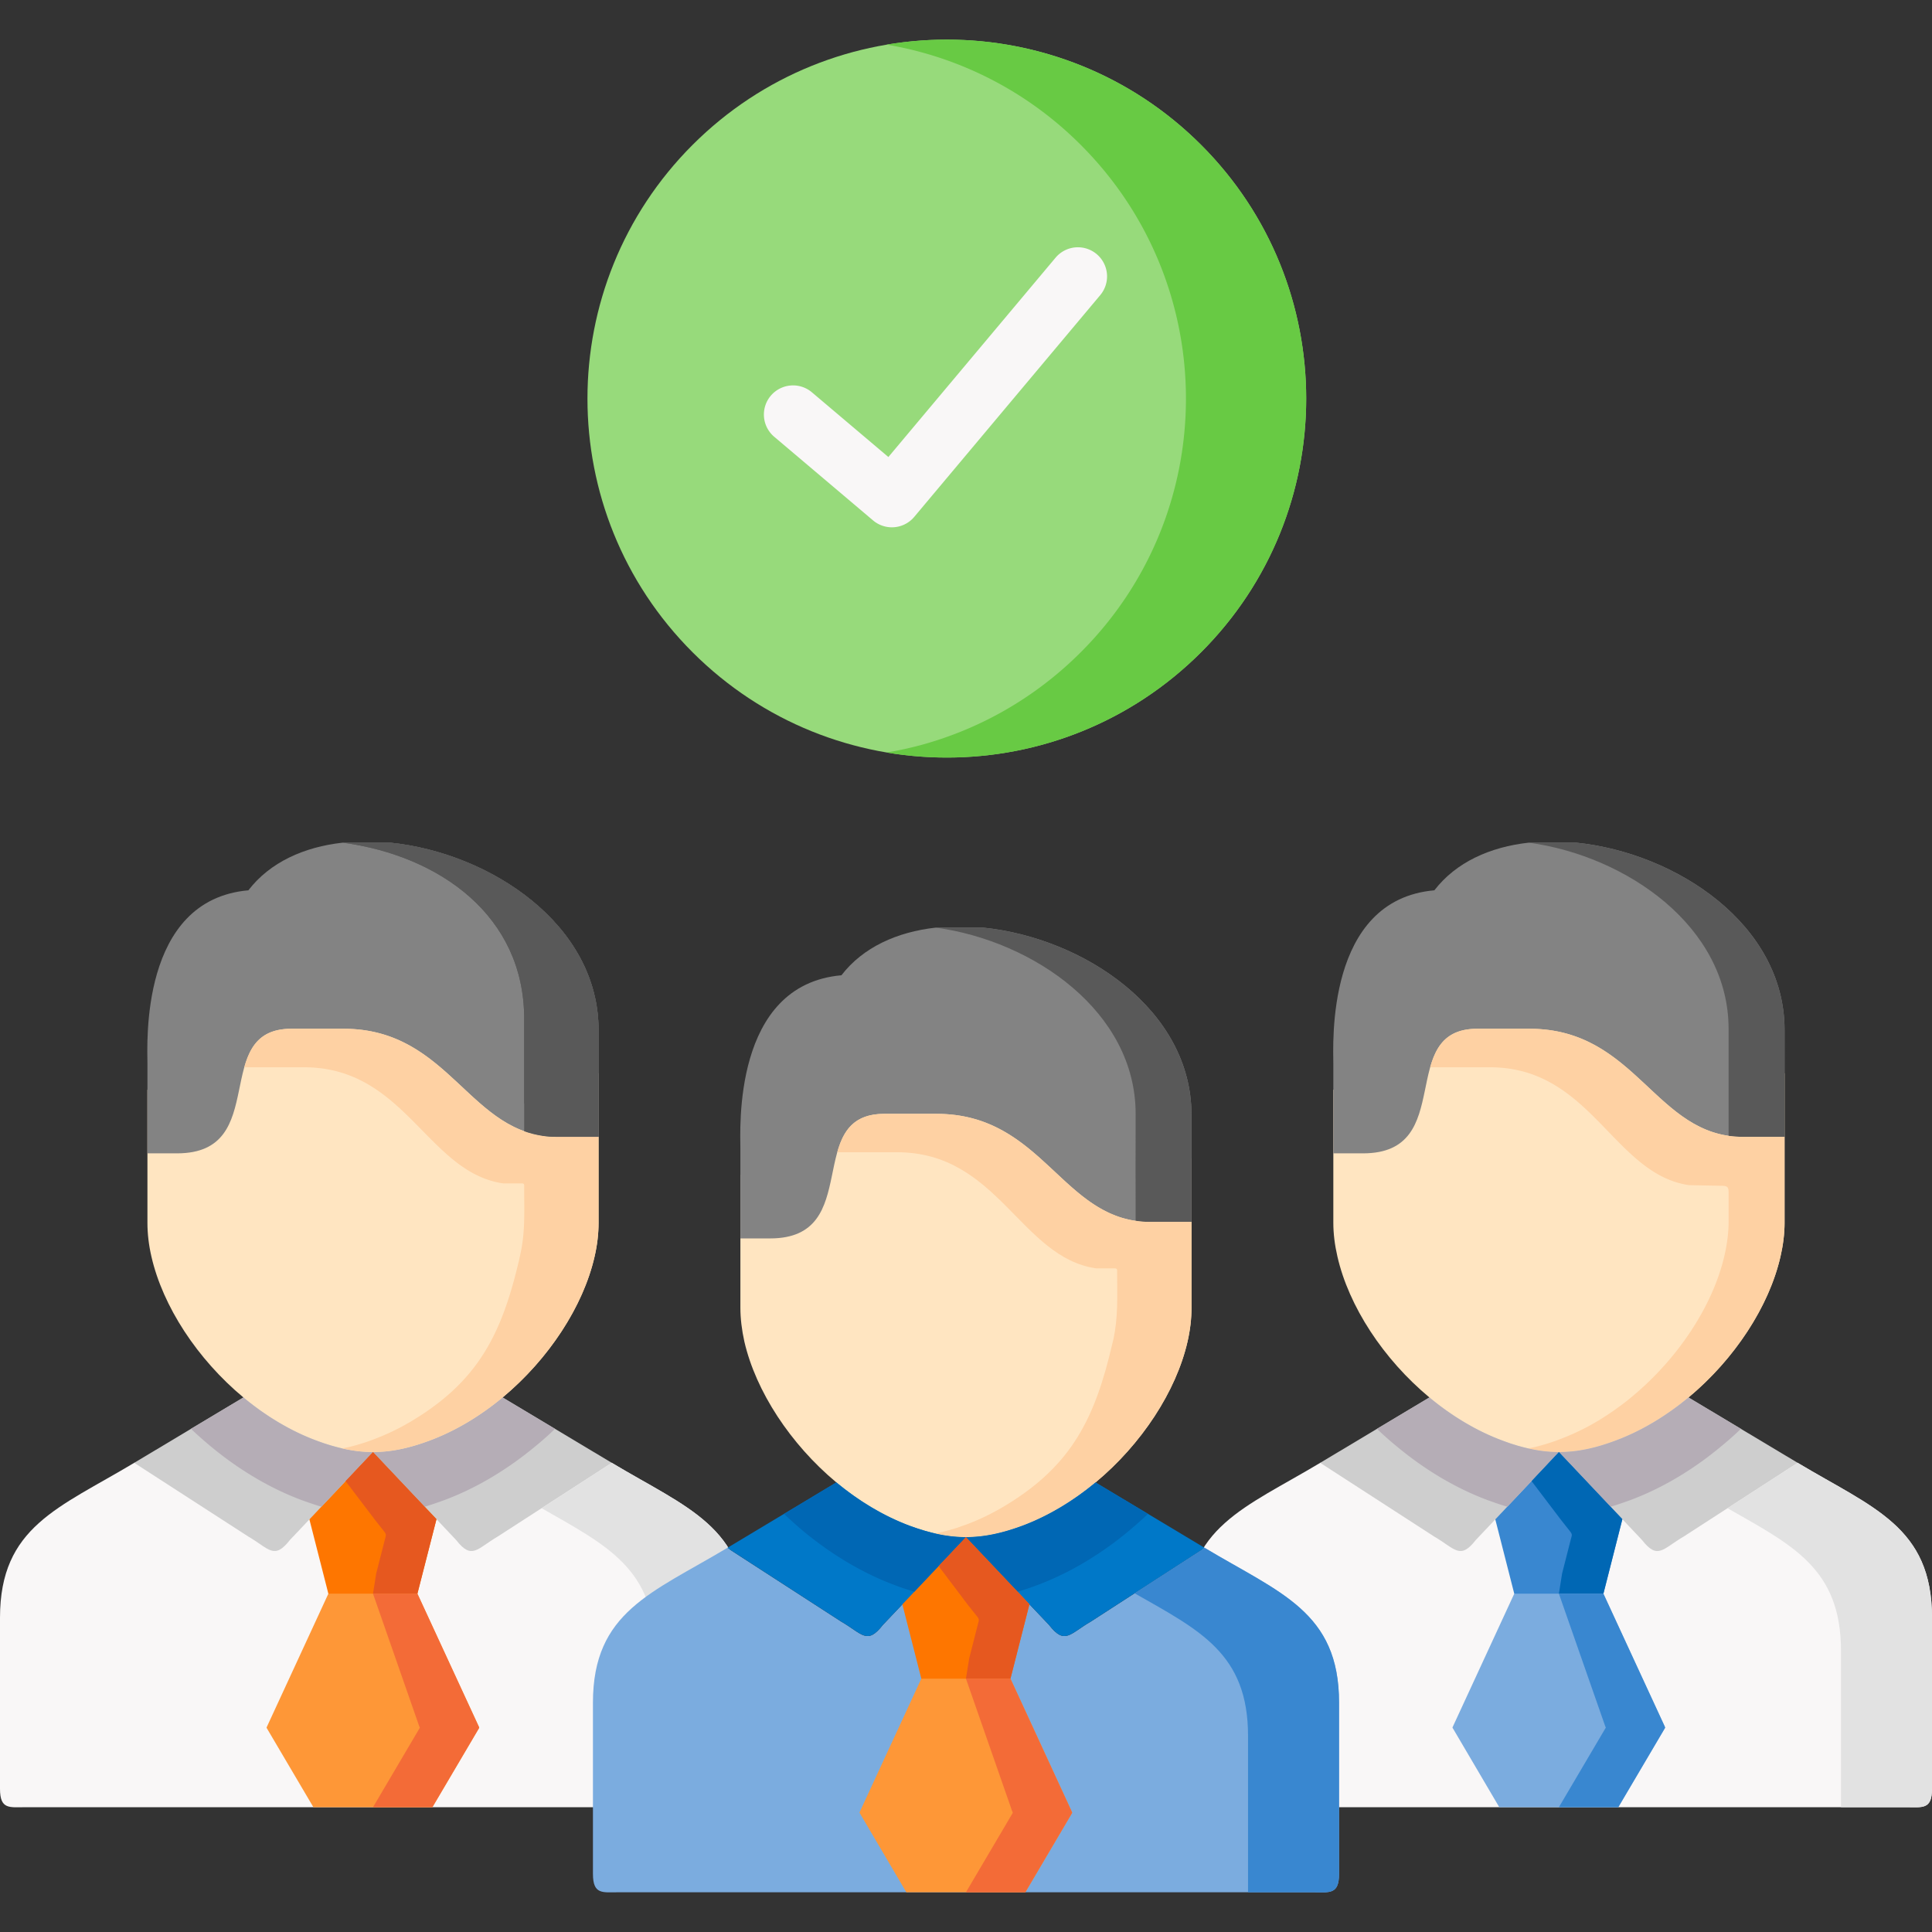
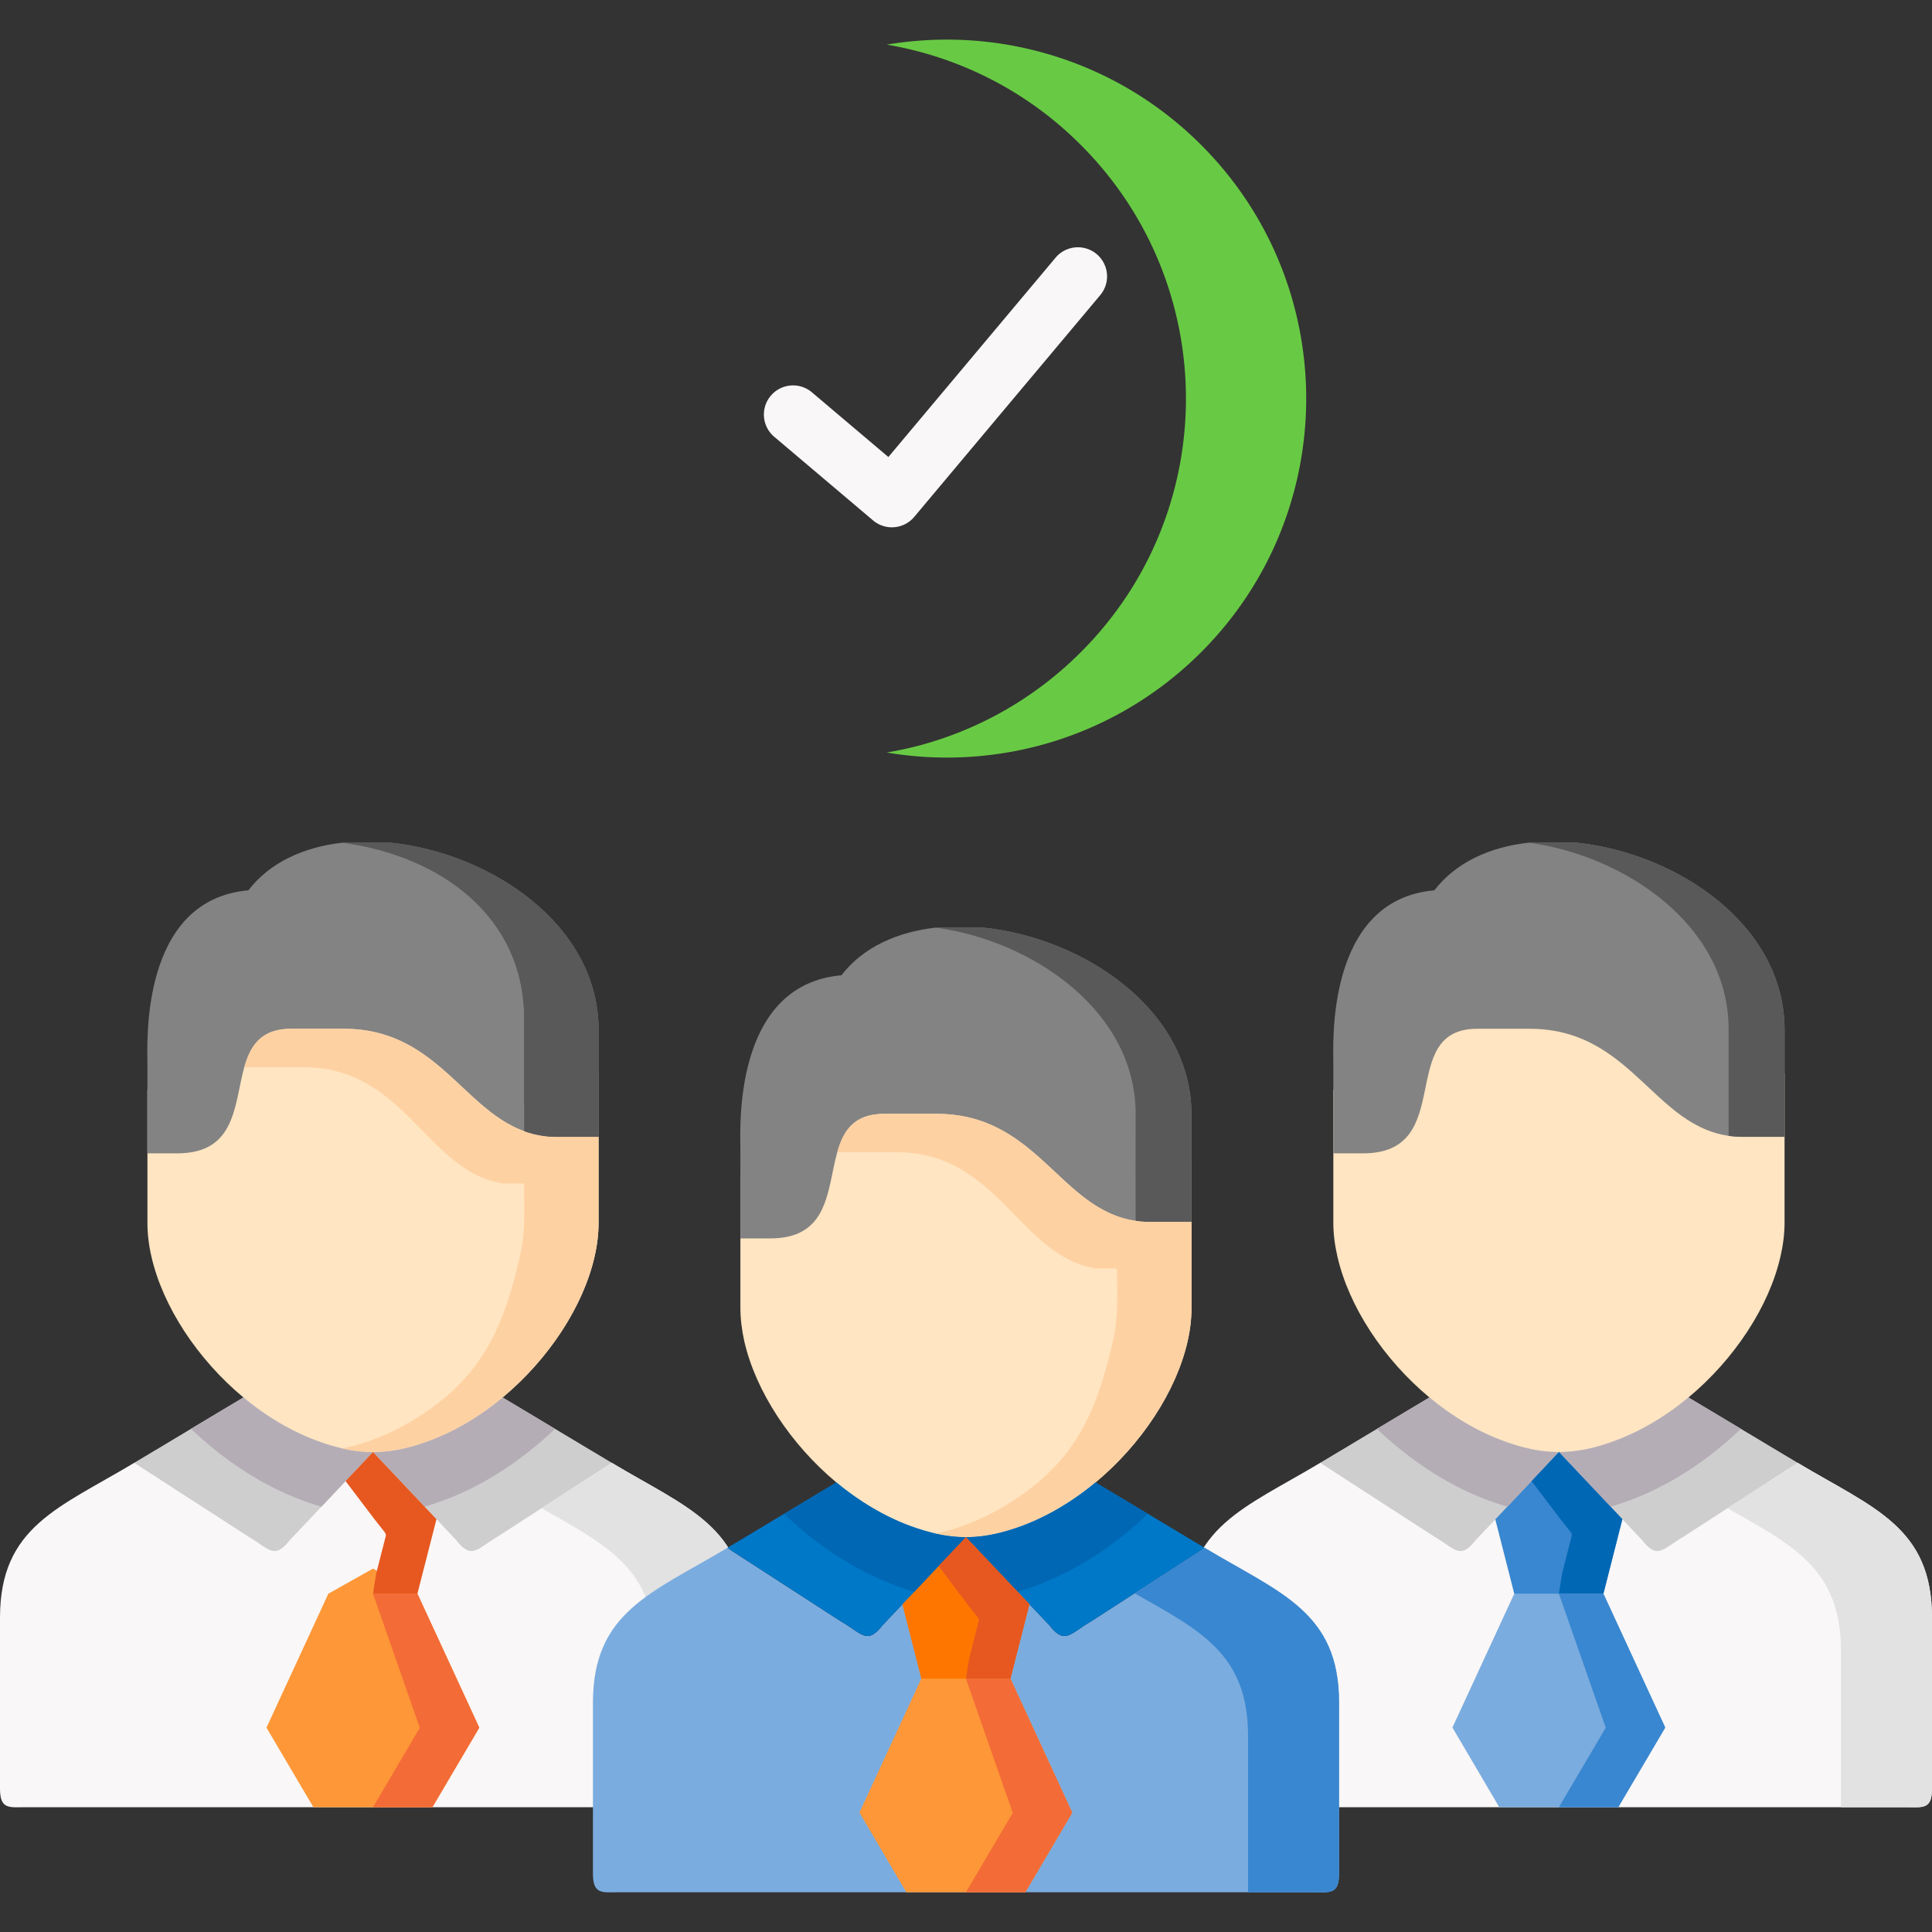
<svg xmlns="http://www.w3.org/2000/svg" width="512" height="512" style="enable-background:new 0 0 512 512" xml:space="preserve">
  <rect width="100%" height="100%" fill="#333333" stroke="none" />
  <path clip-rule="evenodd" d="M512 474.056v-45.354c0-24.121-15.652-29.079-35.597-41.037H349.87c-19.945 11.958-35.597 16.916-35.597 41.037v45.354c0 5.571 2.57 4.871 6.833 4.871h184.06c4.264-.001 6.834.699 6.834-4.871z" fill="#F9F7F7" fill-rule="evenodd" data-original="#f9f7f7" />
  <path clip-rule="evenodd" d="m441.127 457.431-16.207-35.087-11.798-6.65-11.827 6.65-16.207 35.087c-.146.35-.263.35-.029.642l12.265 20.854h31.538l12.294-20.854c.204-.292.087-.292-.029-.642z" fill="#7BACDF" fill-rule="evenodd" data-original="#7bacdf" />
  <path clip-rule="evenodd" d="m424.919 422.344 5.023-19.746 2.57-9.771-19.39-8.02-9.111 4.258-10.104 4.696 2.365 8.895 5.023 19.688h11.798z" fill="#3987D0" fill-rule="evenodd" data-original="#3987d0" />
  <path clip-rule="evenodd" d="m396.272 402.656 16.85-17.85-11.593-11.2-22.719-3.267-28.939 17.325 30.166 19.512c5.607 3.267 6.892 6.3 11.068.933zm49.965 4.521 30.166-19.512-28.939-17.325-17.521 1.167-16.82 13.3 16.82 17.791 5.198 5.512c4.204 5.367 5.489 2.334 11.096-.933z" fill="#CECECE" fill-rule="evenodd" data-original="#cecece" />
  <path clip-rule="evenodd" d="M447.463 370.34c12.206-10.15 21.376-24.15 24.384-37.362.701-3.033 1.08-6.037 1.08-8.954v-39.608h-11.009c-23.274 0-28.122-28.641-56.594-28.641h-13.842c-21.785 0-5.198 33.016-30.253 33.016h-7.885v35.233c0 2.917.38 5.921 1.08 8.954 3.008 13.212 12.177 27.212 24.384 37.362 5.87 4.871 12.44 8.867 19.361 11.433 5.432 2.042 10.192 3.033 14.951 3.033 4.789 0 9.549-.992 14.981-3.033 6.922-2.566 13.493-6.562 19.362-11.433z" fill="#FFE5C1" fill-rule="evenodd" data-original="#ffe5c1" />
  <path clip-rule="evenodd" d="M472.928 272.924c0-27.912-28.676-46.9-55.221-49.612H405.12c-10.221 1.137-19.244 5.162-24.997 12.629-28.881 2.537-26.778 40.95-26.778 45.995v23.713h7.885c25.055 0 8.469-33.016 30.253-33.016h13.842c28.472 0 33.32 28.641 56.594 28.641h11.009v-8.662z" fill="#838383" fill-rule="evenodd" data-original="#838383" />
  <path clip-rule="evenodd" d="M472.928 284.416v-11.492c0-27.912-28.676-46.9-55.221-49.612H405.15c25.873 3.529 52.943 22.225 52.943 49.35v28.35c1.226.175 2.482.262 3.825.262h11.009v-16.858z" fill="#595959" fill-rule="evenodd" data-original="#595959" />
-   <path clip-rule="evenodd" d="M472.928 324.024v-22.75h-11.009c-1.343 0-2.599-.088-3.825-.262-20.091-2.917-25.931-28.379-52.768-28.379h-13.842c-8.031 0-10.863 4.521-12.469 10.208h15.857c26.808 0 32.677 28.32 52.739 31.237l8.761.175c1.752 0 1.723.642 1.723 2.275v7.175c0 2.917-.38 5.921-1.08 8.954-3.008 13.212-12.177 27.212-24.384 37.362-.555.467-1.168.962-1.752 1.429a78.284 78.284 0 0 1-6.892 4.783 62.682 62.682 0 0 1-10.717 5.221c-.905.35-1.781.671-2.657.933-1.957.642-3.825 1.137-5.636 1.458 2.803.642 5.461.963 8.147.963 4.789 0 9.549-.992 14.981-3.033 6.921-2.567 13.491-6.562 19.361-11.433 12.206-10.15 21.376-24.15 24.384-37.362.698-3.033 1.078-6.038 1.078-8.954z" fill="#FED1A3" fill-rule="evenodd" data-original="#fed1a3" />
  <path clip-rule="evenodd" d="m399.455 399.302 13.667-14.496c-2.687 0-5.344-.321-8.147-.963a49.703 49.703 0 0 1-6.804-2.071c-6.921-2.567-13.491-6.562-19.361-11.433l-13.9 8.312a82.555 82.555 0 0 0 5.081 4.521c7.359 6.154 15.623 11.171 24.325 14.408.234.087.438.146.672.233a78.163 78.163 0 0 0 4.467 1.489z" fill="#B5ADB6" fill-rule="evenodd" data-original="#b5adb6" />
  <path clip-rule="evenodd" d="M431.957 397.581c8.702-3.237 16.966-8.254 24.325-14.408a82.555 82.555 0 0 0 5.081-4.521l-13.9-8.312c-5.87 4.871-12.44 8.867-19.361 11.433-5.432 2.042-10.192 3.033-14.981 3.033l13.696 14.496a77.426 77.426 0 0 0 4.38-1.458c.264-.088.497-.175.76-.263z" fill="#B5ADB6" fill-rule="evenodd" data-original="#b5adb6" />
  <path clip-rule="evenodd" d="m426.818 399.302-13.696-14.496-7.242 7.7 7.768 10.237 2.395 3.033c.73.904.526 1.05.234 2.187l-2.307 9.042-.847 5.337h11.798l5.023-19.746z" fill="#0067B4" fill-rule="evenodd" data-original="#0067b4" />
  <path clip-rule="evenodd" d="m441.127 457.431-16.207-35.087h-11.798l12.265 35.087c.146.35.263.35.029.642l-12.294 20.854h15.74l12.294-20.854c.204-.292.087-.292-.029-.642z" fill="#3987D0" fill-rule="evenodd" data-original="#3987d0" />
  <path clip-rule="evenodd" d="M512 428.702c0-24.121-15.652-29.079-35.597-41.037l-18.602 12.017c17.258 9.858 30.078 15.983 30.078 37.8v41.445h17.287c4.264 0 6.833.7 6.833-4.871v-45.354z" fill="#E2E2E2" fill-rule="evenodd" data-original="#e2e2e2" />
  <path clip-rule="evenodd" d="M197.698 474.056v-45.354c0-24.121-15.623-29.079-35.568-41.037l-63.281-2.858-63.281 2.858C15.623 399.623 0 404.581 0 428.702v45.354c0 5.571 2.541 4.871 6.833 4.871h184.031c4.293-.001 6.834.699 6.834-4.871z" fill="#F9F7F7" fill-rule="evenodd" data-original="#f9f7f7" />
  <path clip-rule="evenodd" d="m126.825 457.431-16.207-35.087-11.768-6.65-11.827 6.65-16.207 35.087c-.146.35-.263.35-.058.642l12.294 20.854h31.538l12.294-20.854c.203-.292.087-.292-.059-.642z" fill="#FE9737" fill-rule="evenodd" data-original="#fe9737" />
-   <path clip-rule="evenodd" d="m110.617 422.344 5.052-19.746 2.57-9.771-19.39-8.02-9.111 4.258-10.104 4.696 2.365 8.895 5.023 19.688H98.82z" fill="#FE7600" fill-rule="evenodd" data-original="#fe7600" />
  <path clip-rule="evenodd" d="m81.999 402.656 16.85-17.85-11.593-11.2-22.748-3.267-28.939 17.325 30.195 19.512c5.607 3.267 6.862 6.3 11.068.933zm49.936 4.521 30.195-19.512-28.939-17.325-17.521 1.167-16.82 13.3 16.82 17.791 5.198 5.512c4.204 5.367 5.489 2.334 11.067-.933z" fill="#CECECE" fill-rule="evenodd" data-original="#cecece" />
  <path clip-rule="evenodd" d="M133.191 370.34c12.206-10.15 21.376-24.15 24.384-37.362.701-3.033 1.051-6.037 1.051-8.954v-39.608h-10.98c-23.274 0-28.151-28.641-56.594-28.641H77.21c-21.785 0-5.198 33.016-30.283 33.016h-7.855v35.233c0 2.917.35 5.921 1.051 8.954C43.131 346.19 52.3 360.19 64.507 370.34c5.87 4.871 12.44 8.867 19.361 11.433 5.461 2.042 10.221 3.033 14.981 3.033s9.52-.992 14.981-3.033c6.921-2.566 13.491-6.562 19.361-11.433z" fill="#FFE5C1" fill-rule="evenodd" data-original="#ffe5c1" />
  <path clip-rule="evenodd" d="M158.626 272.924c0-27.912-28.676-46.9-55.221-49.612H90.818c-10.221 1.137-19.244 5.162-24.997 12.629-28.881 2.537-26.749 40.95-26.749 45.995v23.713h7.855c25.085 0 8.498-33.016 30.283-33.016h13.842c28.443 0 33.32 28.641 56.594 28.641h10.98v-8.662z" fill="#838383" fill-rule="evenodd" data-original="#838383" />
  <path clip-rule="evenodd" d="M158.626 284.416v-11.492c0-27.912-28.676-46.9-55.221-49.612H90.877c25.873 3.529 48.037 19.541 48.037 46.637v22.371l4.877 8.692c1.226.175 2.511.262 3.855.262h10.98v-12.483z" fill="#595959" fill-rule="evenodd" data-original="#595959" />
  <path clip-rule="evenodd" d="m85.182 399.302 13.667-14.496c-2.687 0-5.373-.321-8.177-.963a52.28 52.28 0 0 1-6.804-2.071c-6.921-2.567-13.491-6.562-19.361-11.433l-13.9 8.312a104.467 104.467 0 0 0 5.081 4.521c7.388 6.154 15.652 11.171 24.355 14.408.204.087.438.146.672.233a78.163 78.163 0 0 0 4.467 1.489zm32.473-1.721c8.702-3.237 16.966-8.254 24.355-14.408a82.555 82.555 0 0 0 5.081-4.521l-13.9-8.312c-5.87 4.871-12.44 8.867-19.361 11.433-5.461 2.042-10.221 3.033-14.981 3.033l13.696 14.496a96.702 96.702 0 0 0 4.38-1.458c.234-.088.497-.175.73-.263z" fill="#B5ADB6" fill-rule="evenodd" data-original="#b5adb6" />
  <path clip-rule="evenodd" d="m112.545 399.302-13.696-14.496-7.271 7.7 7.768 10.237 2.395 3.033c.73.904.555 1.05.263 2.187l-2.307 9.042-.847 5.337h11.768l5.052-19.746z" fill="#E6581F" fill-rule="evenodd" data-original="#e6581f" />
  <path clip-rule="evenodd" d="m126.825 457.431-16.207-35.087H98.849l12.236 35.087c.146.35.263.35.058.642l-12.294 20.854h15.74l12.294-20.854c.204-.292.088-.292-.058-.642z" fill="#F36B37" fill-rule="evenodd" data-original="#f36b37" />
  <path clip-rule="evenodd" d="M197.698 428.702c0-24.121-15.623-29.079-35.568-41.037l-18.602 12.017c17.229 9.858 30.078 15.983 30.078 37.8v41.445h17.258c4.293 0 6.833.7 6.833-4.871v-45.354z" fill="#E2E2E2" fill-rule="evenodd" data-original="#e2e2e2" />
-   <path clip-rule="evenodd" d="M183.564 38.368c37.203-37.158 97.506-37.158 134.709 0 37.174 37.158 37.174 97.386 0 134.515-37.203 37.158-97.506 37.158-134.709 0-37.174-37.128-37.174-97.357 0-134.515z" fill="#97DA7B" fill-rule="evenodd" data-original="#97da7b" />
  <path clip-rule="evenodd" d="M286.385 38.368c37.203 37.158 37.203 97.386 0 134.515-12.148 12.133-26.749 20.3-42.197 24.529a98.96 98.96 0 0 1-9.199 2.012 95.708 95.708 0 0 0 41.058-2.012c15.477-4.229 30.078-12.396 42.226-24.529 17.142-17.121 26.369-39.141 27.713-61.57a92.246 92.246 0 0 0 0-11.375c-1.343-22.429-10.571-44.45-27.713-61.57-13.521-13.504-30.078-22.079-47.483-25.783-11.768-2.508-23.946-2.742-35.802-.758 18.807 3.179 36.883 12.017 51.397 26.541z" fill="#68CA44" fill-rule="evenodd" data-original="#68ca44" />
  <path d="M236.361 139.742a7.729 7.729 0 0 1-4.993-1.829l-26.194-22.166a7.715 7.715 0 0 1-.903-10.881 7.73 7.73 0 0 1 10.889-.902l20.268 17.151 44.306-52.823a7.729 7.729 0 0 1 10.884-.958 7.716 7.716 0 0 1 .959 10.876l-49.294 58.77a7.727 7.727 0 0 1-5.922 2.762z" fill="#F9F7F7" data-original="#f9f7f7" />
  <path clip-rule="evenodd" d="M143.791 301.012c-20.062-2.917-25.931-28.379-52.739-28.379H77.21c-8.06 0-10.863 4.521-12.469 10.208h15.857c26.807 0 32.648 27.854 52.739 30.771h4.877c.818 0 .701.379.701 1.167 0 6.154.321 11.842-1.08 17.879-.058.321-.146.642-.204.962-4.526 19.483-10.63 32.054-27.946 42.612a61.393 61.393 0 0 1-10.688 5.221c-.905.35-1.781.671-2.657.933-1.957.642-3.825 1.137-5.665 1.458 2.803.642 5.49.963 8.177.963 4.76 0 9.52-.992 14.981-3.033 6.921-2.567 13.491-6.562 19.361-11.433 12.206-10.15 21.376-24.15 24.384-37.362.701-3.033 1.051-6.037 1.051-8.954v-22.75h-10.98a27.446 27.446 0 0 1-3.858-.263z" fill="#FED1A3" fill-rule="evenodd" data-original="#fed1a3" />
  <path clip-rule="evenodd" d="M138.914 299.787c1.548.554 3.154.963 4.877 1.225 1.226.175 2.511.262 3.855.262h10.98v-28.35c0-27.912-28.676-46.9-55.221-49.612H90.877c25.873 3.529 48.037 19.541 48.037 46.637z" fill="#595959" fill-rule="evenodd" data-original="#595959" />
  <path clip-rule="evenodd" d="M354.864 496.572v-45.354c0-24.091-15.652-29.05-35.597-41.008l-30.166 19.512c-5.607 3.237-6.892 6.3-11.097.904l-5.198-5.483-16.82-17.792-16.85 17.821-5.169 5.454c-4.205 5.396-5.461 2.333-11.068-.904l-30.166-19.512c-19.974 11.958-35.597 16.917-35.597 41.008v45.354c0 5.6 2.57 4.9 6.833 4.9H348c4.294 0 6.864.7 6.864-4.9zM244.159 444.86l-16.207 35.087z" fill="#7BACDF" fill-rule="evenodd" data-original="#7bacdf" />
  <path clip-rule="evenodd" d="m283.961 479.947-16.178-35.087-11.798-6.65-11.827 6.65-16.207 35.087c-.146.35-.263.379-.029.671l12.265 20.854h31.538l12.294-20.854c.205-.292.088-.321-.058-.671z" fill="#FE9737" fill-rule="evenodd" data-original="#fe9737" />
  <path clip-rule="evenodd" d="m267.783 444.86 5.023-19.716 2.57-9.771-19.391-8.021-9.111 4.229-10.104 4.696 2.366 8.896 5.023 19.687h11.797z" fill="#FE7600" fill-rule="evenodd" data-original="#fe7600" />
  <path clip-rule="evenodd" d="m239.136 425.173 16.85-17.821-11.593-11.2-22.748-3.296-28.91 17.354 30.166 19.512c5.607 3.237 6.862 6.3 11.068.904zm49.965 4.55 30.166-19.512-28.939-17.354-17.521 1.167-16.82 13.329 16.82 17.792 5.198 5.483c4.204 5.395 5.489 2.332 11.096-.905z" fill="#0078C8" fill-rule="evenodd" data-original="#0078c8" />
  <path clip-rule="evenodd" d="M290.327 392.856c12.206-10.15 21.376-24.15 24.384-37.333.701-3.063 1.051-6.067 1.051-8.983v-39.608h-10.98c-23.274 0-28.122-28.641-56.594-28.641h-13.842c-21.785 0-5.198 33.016-30.253 33.016h-7.885v35.233c0 2.917.38 5.921 1.051 8.983 3.037 13.183 12.206 27.183 24.384 37.333 5.87 4.871 12.44 8.867 19.361 11.462 5.461 2.012 10.221 3.033 14.981 3.033s9.549-1.021 14.981-3.033c6.921-2.595 13.491-6.591 19.361-11.462z" fill="#FFE5C1" fill-rule="evenodd" data-original="#ffe5c1" />
  <path clip-rule="evenodd" d="M315.762 295.441c0-27.912-28.676-46.9-55.192-49.612h-12.586c-10.221 1.137-19.273 5.192-24.997 12.629-28.91 2.537-26.778 40.95-26.778 45.995v23.742h7.885c25.055 0 8.469-33.016 30.253-33.016h13.842c28.472 0 33.32 28.641 56.594 28.641h10.98v-28.379z" fill="#838383" fill-rule="evenodd" data-original="#838383" />
  <path clip-rule="evenodd" d="M315.762 295.441c0-27.912-28.676-46.9-55.192-49.612h-12.557c25.873 3.529 52.943 22.254 52.943 49.35-.029 9.45-.029 18.9 0 28.35 1.197.204 2.482.292 3.826.292h10.98v-28.38z" fill="#595959" fill-rule="evenodd" data-original="#595959" />
  <path clip-rule="evenodd" d="M300.957 323.528c-20.091-2.917-25.931-28.35-52.768-28.35h-13.842c-8.06 0-10.863 4.492-12.469 10.179h15.857c26.807 0 32.648 27.854 52.739 30.771h4.906c.788 0 .672.408.672 1.196 0 6.154.321 11.812-1.051 17.879-.088.321-.146.612-.234.933-4.526 19.483-10.63 32.054-27.946 42.612-3.417 2.1-7.009 3.879-10.688 5.25-.905.321-1.781.642-2.657.933-1.957.613-3.825 1.108-5.665 1.458 2.803.642 5.49.962 8.177.962 4.76 0 9.549-1.021 14.981-3.033 6.921-2.596 13.491-6.592 19.361-11.462 12.206-10.15 21.376-24.15 24.384-37.333.701-3.063 1.051-6.067 1.051-8.983v-22.721h-10.98c-1.346.001-2.631-.087-3.828-.291z" fill="#FED1A3" fill-rule="evenodd" data-original="#fed1a3" />
  <path clip-rule="evenodd" d="m242.319 421.819 13.667-14.467c-2.687 0-5.373-.321-8.177-.962-2.161-.496-4.41-1.196-6.804-2.071-6.921-2.596-13.491-6.592-19.361-11.462l-13.871 8.342a124.063 124.063 0 0 0 5.052 4.521c7.388 6.125 15.652 11.142 24.355 14.379.234.087.438.175.672.262a80.316 80.316 0 0 0 4.467 1.458z" fill="#0067B4" fill-rule="evenodd" data-original="#0067b4" />
  <path clip-rule="evenodd" d="M274.821 420.098c8.702-3.237 16.937-8.254 24.325-14.379a107.46 107.46 0 0 0 5.081-4.521l-13.9-8.342c-5.87 4.871-12.44 8.867-19.361 11.462-5.432 2.012-10.221 3.033-14.981 3.033l13.696 14.467c1.431-.408 2.891-.904 4.38-1.429a5.9 5.9 0 0 1 .76-.291z" fill="#0067B4" fill-rule="evenodd" data-original="#0067b4" />
  <path clip-rule="evenodd" d="m269.681 421.819-13.696-14.467-7.242 7.671 7.739 10.267 2.395 3.004c.73.904.555 1.05.263 2.187l-2.307 9.071-.847 5.308h11.798l5.023-19.716z" fill="#E6581F" fill-rule="evenodd" data-original="#e6581f" />
  <path clip-rule="evenodd" d="m283.961 479.947-16.178-35.087h-11.798l12.236 35.087c.146.35.263.379.058.671l-12.294 20.854h15.74l12.294-20.854c.205-.292.088-.321-.058-.671z" fill="#F36B37" fill-rule="evenodd" data-original="#f36b37" />
  <path clip-rule="evenodd" d="M354.864 451.218c0-24.091-15.652-29.05-35.597-41.008l-18.602 12.017c17.258 9.829 30.078 15.954 30.078 37.8v41.445h17.258c4.293 0 6.862.7 6.862-4.9v-45.354z" fill="#3987D0" fill-rule="evenodd" data-original="#3987d0" />
</svg>